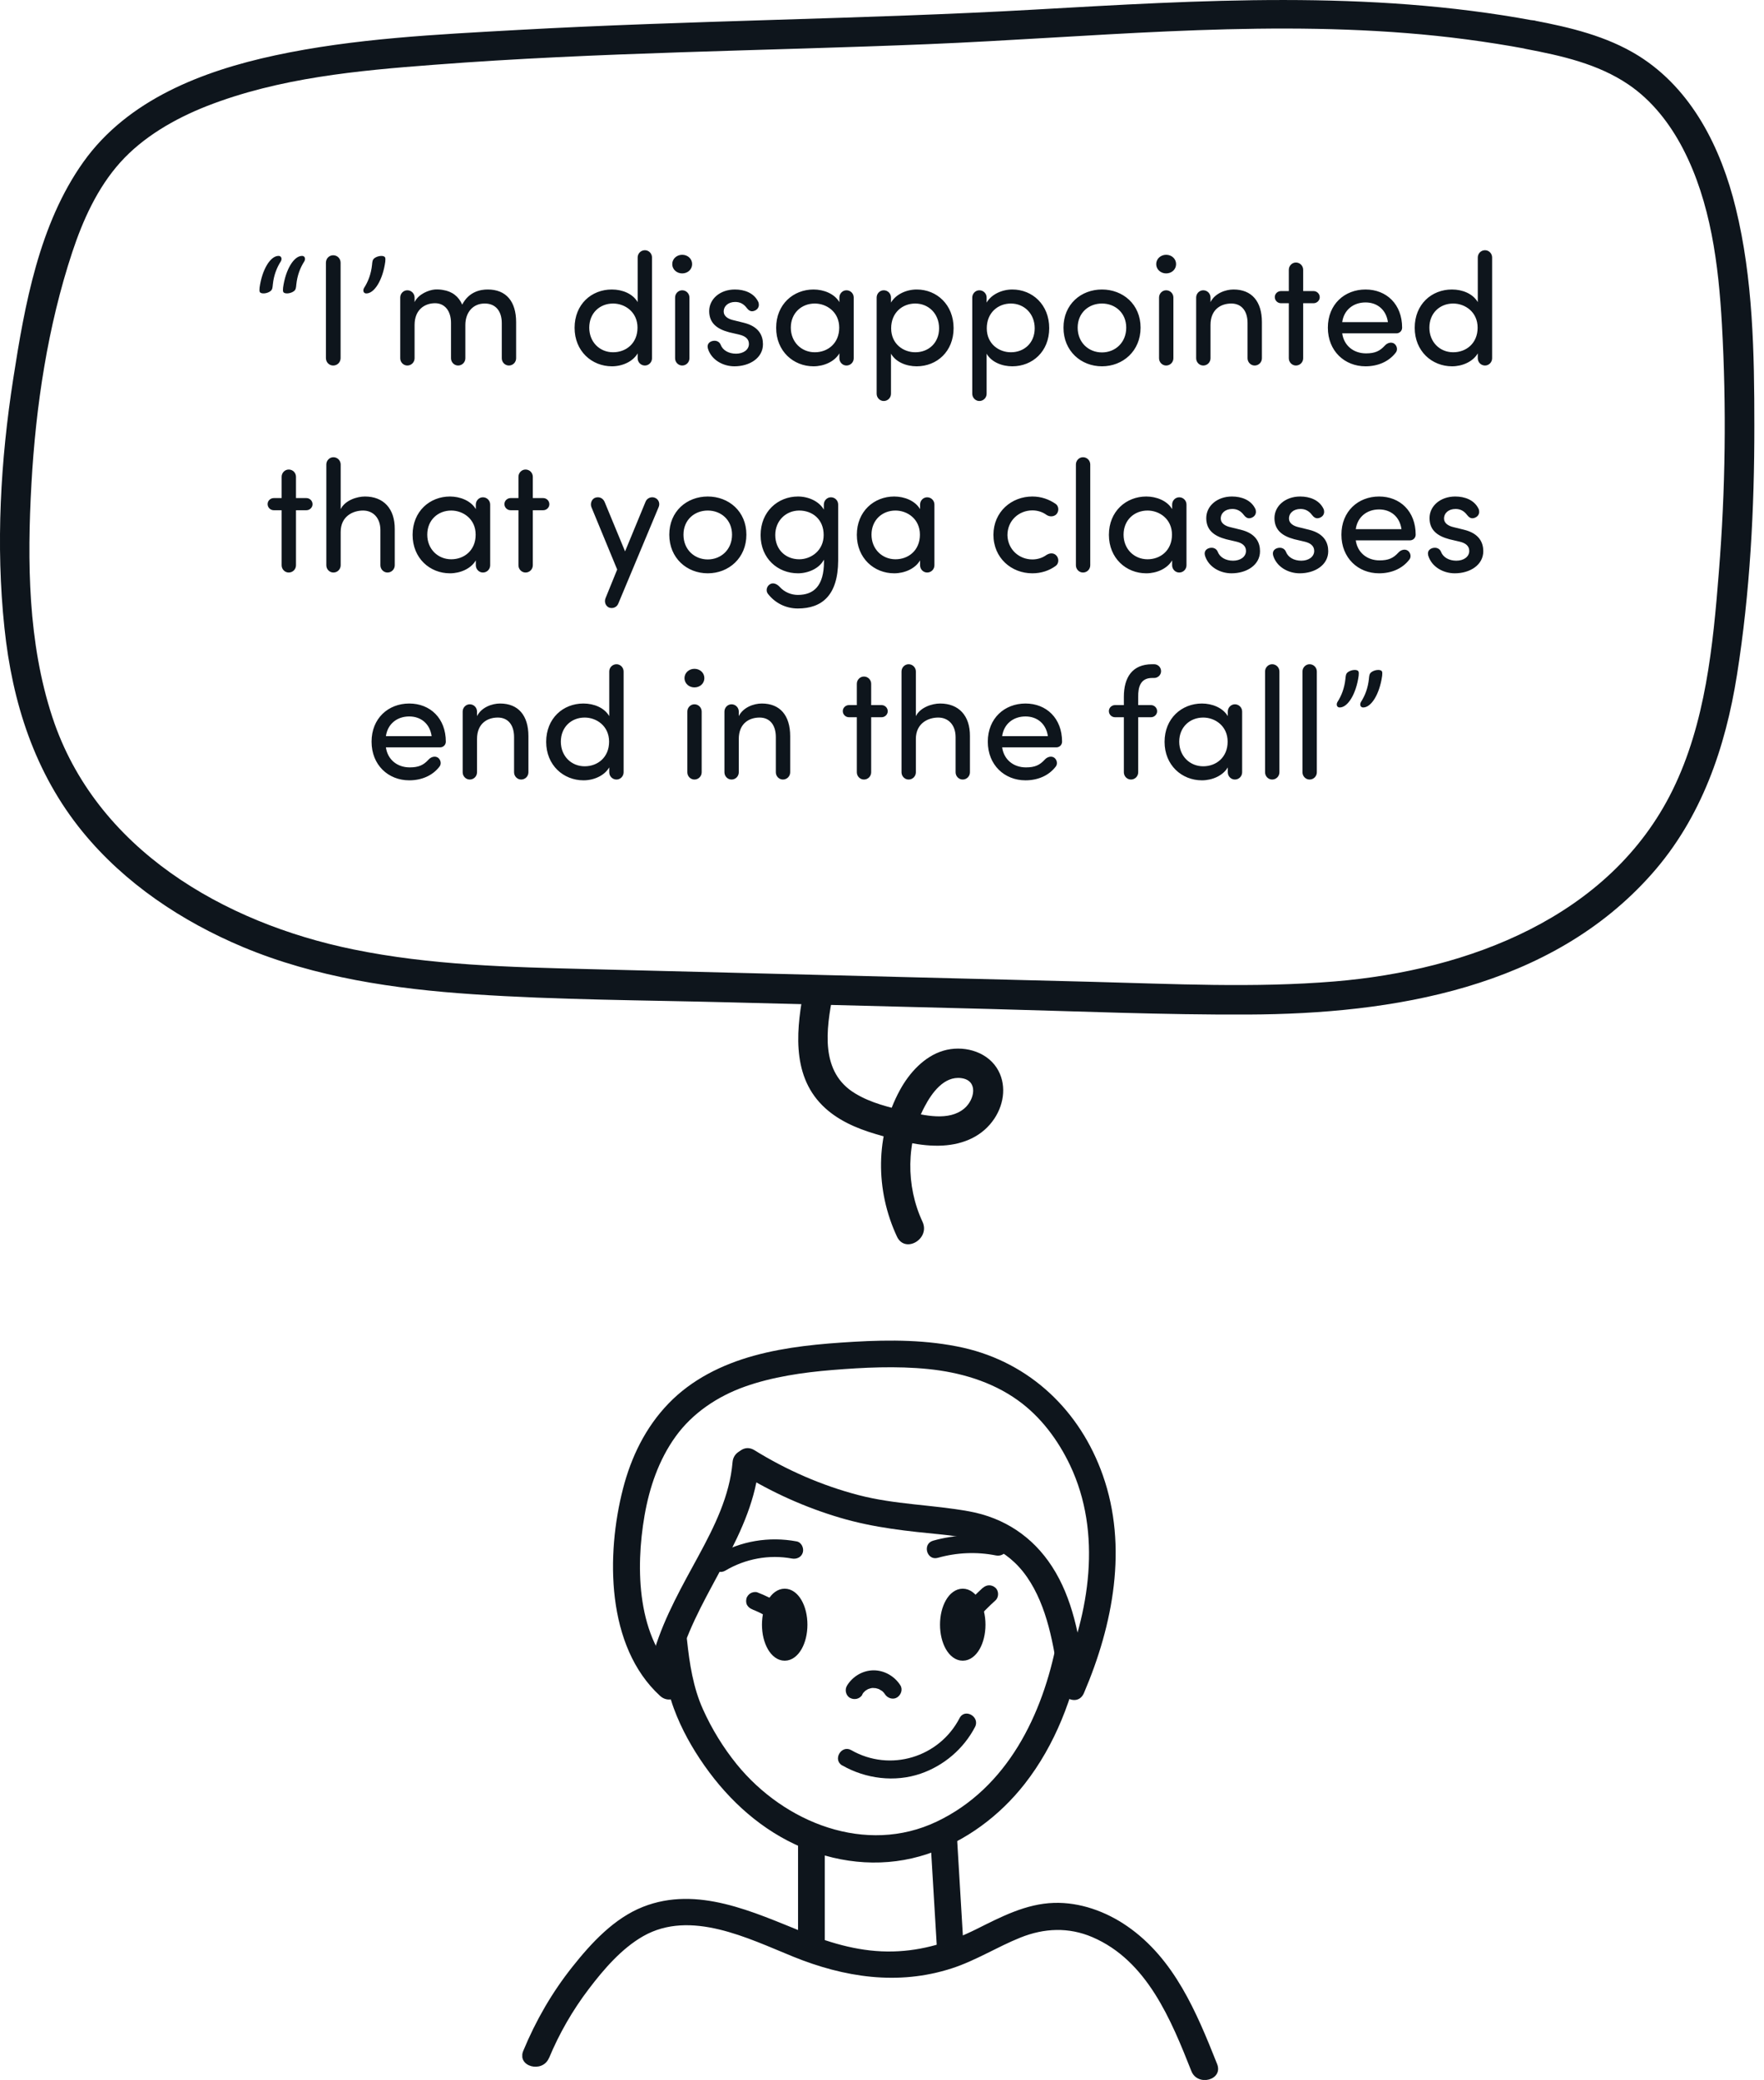
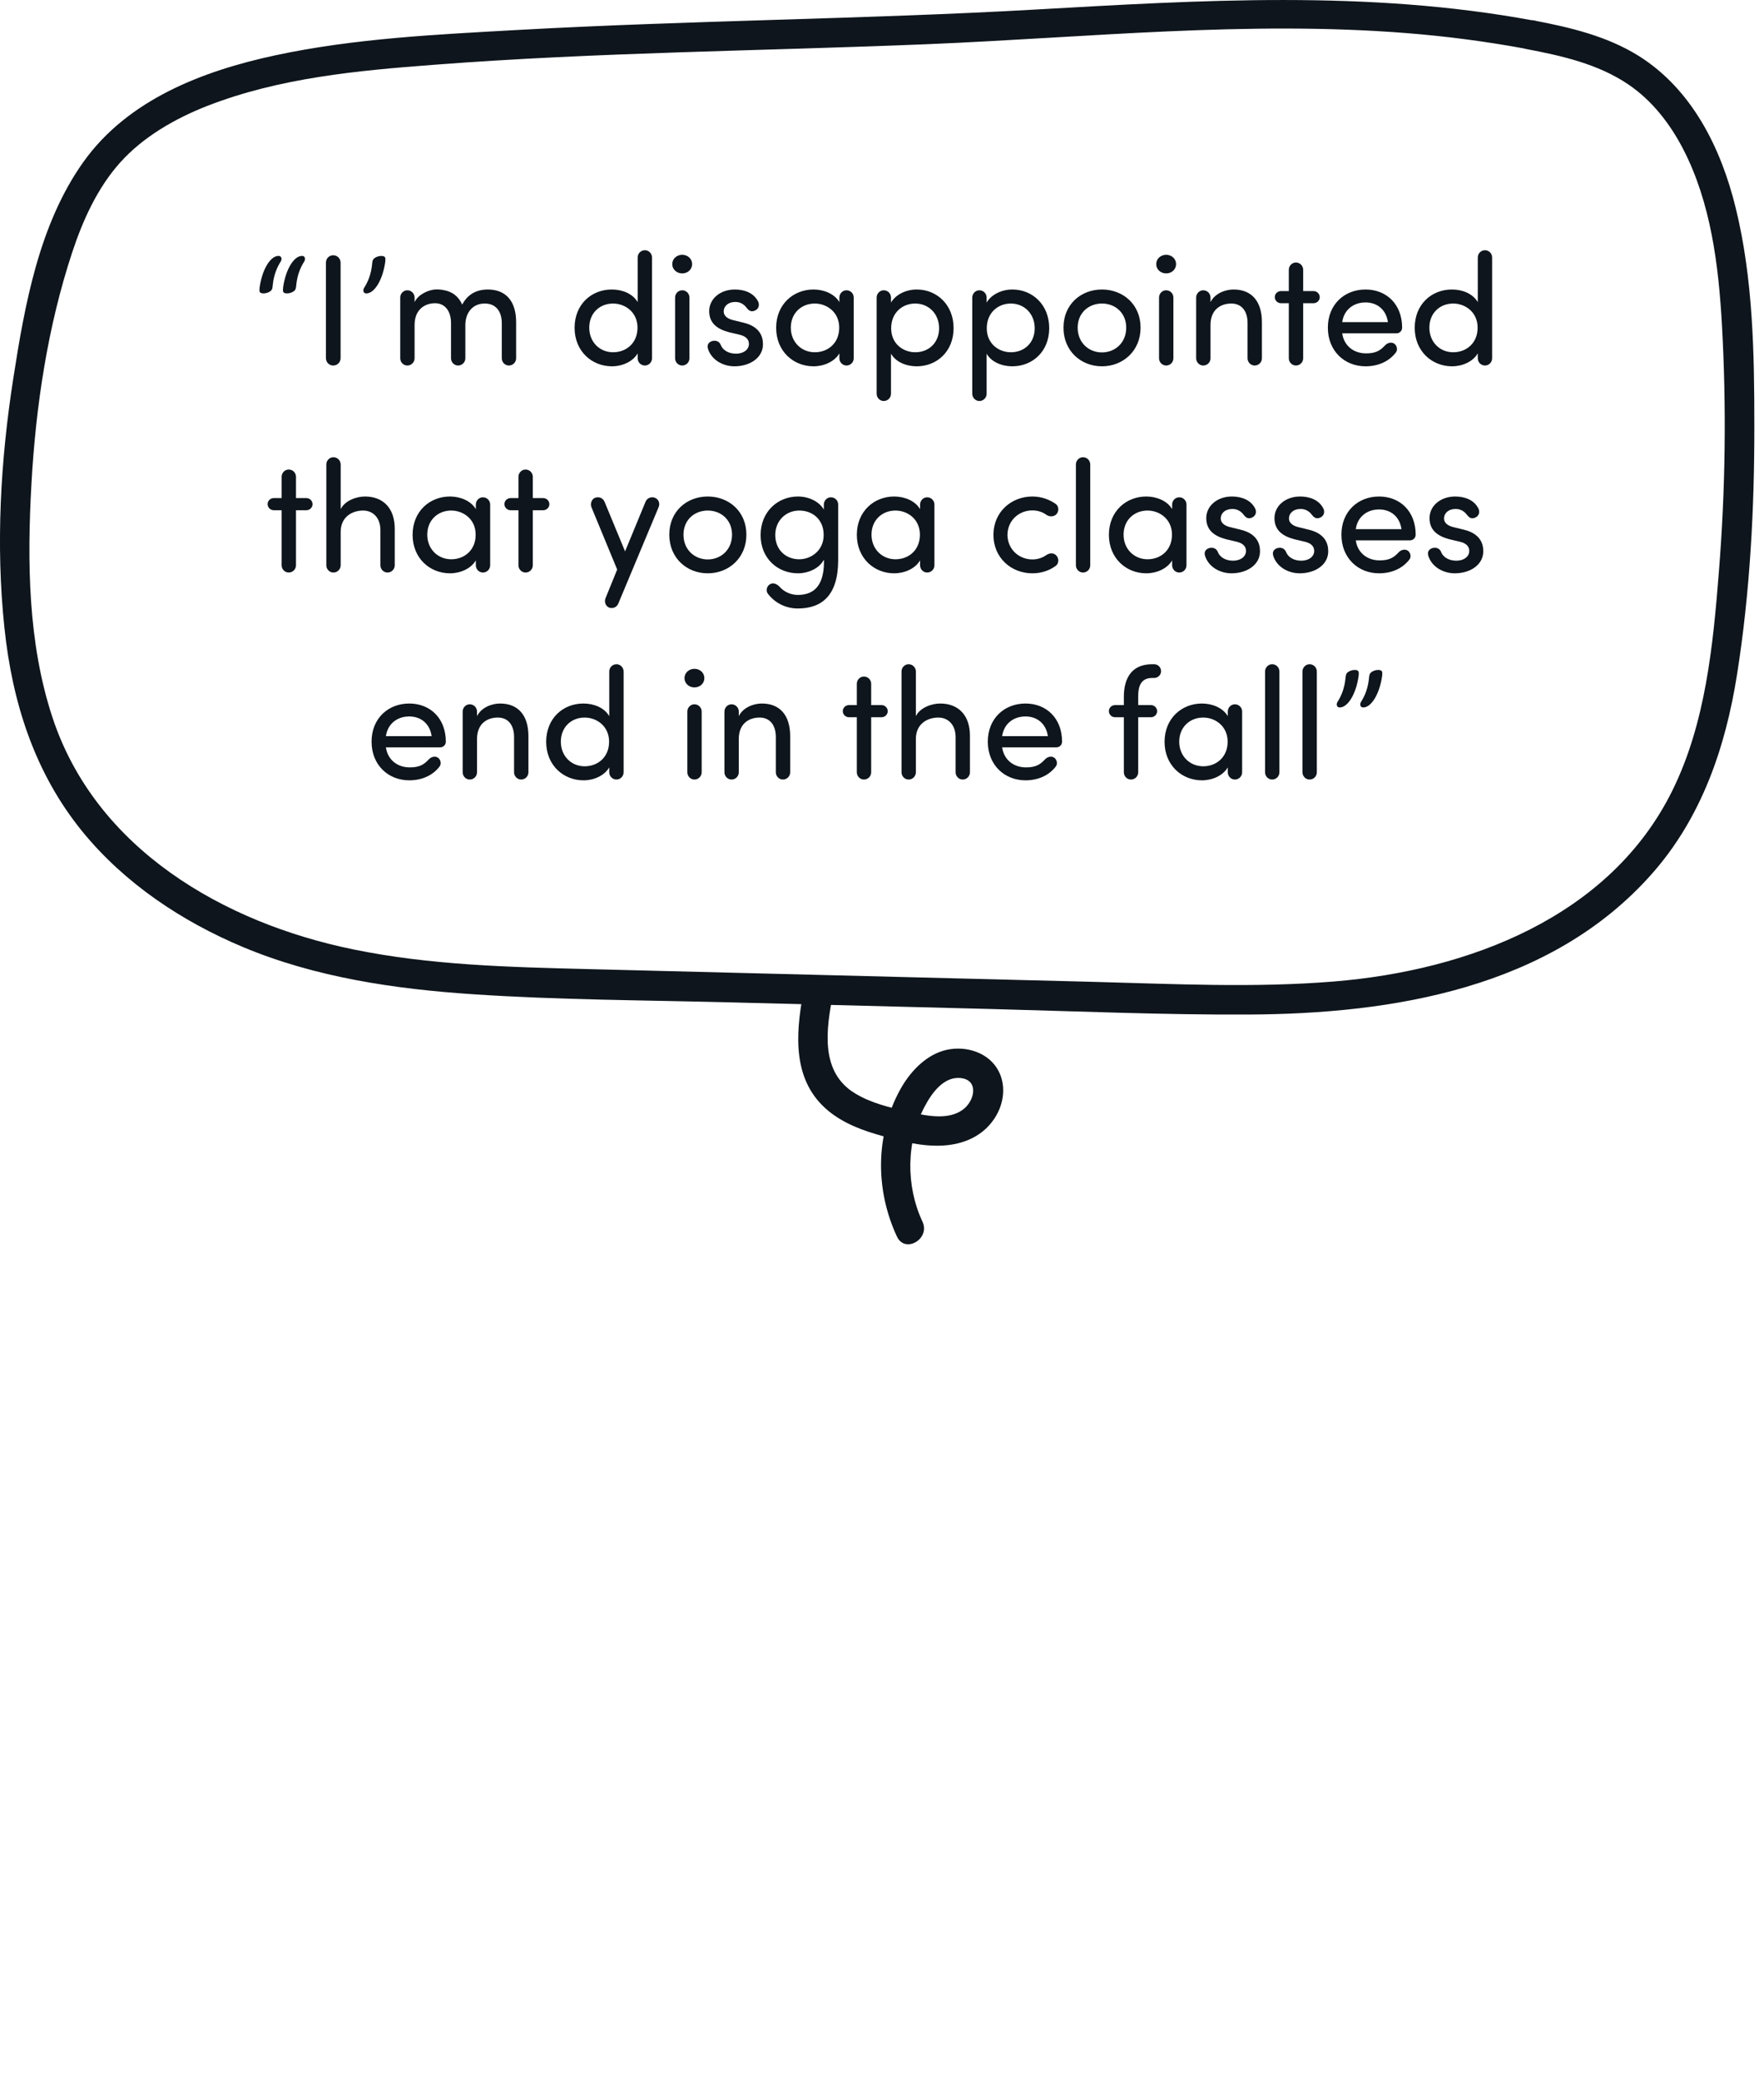
<svg xmlns="http://www.w3.org/2000/svg" width="179" height="211" viewBox="0 0 179 211" fill="none">
  <g clip-path="url(#clip0_1701_1919)">
    <path d="M155.64 2.09C138.82 -1.04 121.83 0.02 104.87 0.98C87.91 1.94 69.97 2.07 52.53 3.04C44.32 3.5 35.95 3.89 27.9 5.62C20.56 7.2 12.98 10.1 8.47 16.42C3.96 22.74 2.5 30.98 1.35 38.38C0.05 46.71 -0.44 55.3 0.45 63.69C1.24 71.26 3.52 78.43 8.38 84.38C12.66 89.62 18.47 93.48 24.67 96.08C32.04 99.16 40.06 100.33 47.98 100.86C56.61 101.44 65.28 101.46 73.92 101.68C82.56 101.9 91.71 102.13 100.61 102.36C109.51 102.59 117.97 102.96 126.64 102.92C141.34 102.86 157.36 100.25 167.62 88.65C172.65 82.97 175.09 75.85 176.26 68.45C177.58 60.12 178.03 51.6 178.02 43.17C178.02 35.83 177.89 28.26 176.13 21.1C174.65 15.04 171.7 9.05 166.25 5.65C163.03 3.65 159.29 2.77 155.61 2.07C153.72 1.71 152.91 4.6 154.81 4.96C158.44 5.65 162.14 6.47 165.24 8.57C167.63 10.19 169.44 12.52 170.77 15.07C173.6 20.51 174.39 26.88 174.73 32.92C175.2 41.28 175.09 49.68 174.42 58.03C173.83 65.5 173.07 73.37 169.71 80.18C163.36 93.06 148.96 98.44 135.45 99.56C127.26 100.24 119.01 99.81 110.81 99.6C102.61 99.39 93.68 99.17 85.12 98.95C76.56 98.73 68.16 98.52 59.68 98.31C51.71 98.11 43.67 97.92 35.84 96.31C22.7 93.62 9.71 86.13 5.31 72.74C2.83 65.2 2.75 56.94 3.19 49.09C3.63 41.19 4.84 33.12 7.33 25.59C8.41 22.33 9.88 19.07 12.19 16.49C14.5 13.91 17.71 12.05 20.99 10.76C28.34 7.89 36.26 7.16 44.06 6.57C60.73 5.29 77.47 5.17 94.17 4.48C110.34 3.81 126.56 2.07 142.74 3.36C146.8 3.68 150.83 4.21 154.83 4.95C156.72 5.3 157.53 2.41 155.63 2.06L155.64 2.09Z" fill="#0E151C" />
    <path d="M28.726 29.176C28.982 27.32 29.83 25.96 30.646 25.96C30.838 25.96 30.95 26.088 30.95 26.264C30.95 26.344 30.934 26.424 30.886 26.504C30.47 27.144 30.166 27.928 30.07 28.856C30.038 29.16 30.038 29.384 29.814 29.544C29.494 29.784 28.918 29.848 28.758 29.64C28.694 29.528 28.71 29.384 28.726 29.176ZM26.342 29.176C26.598 27.32 27.446 25.96 28.262 25.96C28.454 25.96 28.566 26.088 28.566 26.264C28.566 26.344 28.55 26.424 28.502 26.504C28.086 27.144 27.782 27.928 27.686 28.856C27.654 29.16 27.654 29.384 27.43 29.544C27.11 29.784 26.534 29.848 26.374 29.64C26.31 29.528 26.326 29.384 26.342 29.176ZM34.561 26.648V36.328C34.561 36.744 34.241 37.08 33.809 37.08C33.393 37.08 33.073 36.744 33.073 36.328V26.648C33.073 26.232 33.393 25.896 33.809 25.896C34.241 25.896 34.561 26.232 34.561 26.648ZM39.095 26.552C38.839 28.408 37.991 29.768 37.175 29.768C36.983 29.768 36.871 29.64 36.871 29.464C36.871 29.384 36.887 29.304 36.935 29.224C37.351 28.584 37.655 27.8 37.751 26.872C37.783 26.568 37.783 26.344 38.007 26.184C38.327 25.944 38.903 25.88 39.063 26.088C39.127 26.2 39.111 26.344 39.095 26.552ZM40.613 36.344V30.184C40.613 29.784 40.933 29.448 41.333 29.448C41.749 29.448 42.069 29.784 42.069 30.184V30.648C42.469 29.816 43.525 29.416 44.133 29.368C44.421 29.352 44.693 29.368 44.949 29.416C45.893 29.56 46.549 30.088 46.901 30.904C47.589 29.576 48.757 29.368 49.493 29.368C51.365 29.368 52.373 30.584 52.373 32.68V36.344C52.373 36.744 52.053 37.08 51.637 37.08C51.237 37.08 50.917 36.744 50.917 36.344V32.776C50.917 31.544 50.277 30.792 49.205 30.792C47.973 30.776 47.221 31.72 47.221 32.968V36.344C47.221 36.744 46.901 37.08 46.485 37.08C46.085 37.08 45.765 36.744 45.765 36.344V32.76C45.765 31.528 45.125 30.76 44.149 30.76C43.109 30.76 42.069 31.4 42.069 32.968V36.344C42.069 36.744 41.749 37.08 41.333 37.08C40.933 37.08 40.613 36.744 40.613 36.344ZM64.706 30.648V26.12C64.706 25.72 65.026 25.384 65.442 25.384C65.842 25.384 66.162 25.72 66.162 26.12V36.344C66.162 36.744 65.842 37.08 65.442 37.08C65.026 37.08 64.706 36.744 64.706 36.344V35.848C64.21 36.696 63.138 37.16 62.098 37.16C60.05 37.16 58.306 35.624 58.306 33.256C58.306 30.872 60.018 29.368 62.082 29.368C63.17 29.368 64.21 29.8 64.706 30.648ZM64.69 33.24C64.69 31.64 63.41 30.792 62.21 30.792C60.866 30.792 59.794 31.752 59.794 33.24C59.794 34.712 60.866 35.736 62.21 35.736C63.538 35.736 64.69 34.824 64.69 33.24ZM68.216 26.792C68.216 27.336 68.68 27.736 69.224 27.736C69.784 27.736 70.232 27.336 70.232 26.792C70.232 26.248 69.784 25.848 69.224 25.848C68.68 25.848 68.216 26.248 68.216 26.792ZM69.96 36.344C69.96 36.744 69.64 37.08 69.224 37.08C68.824 37.08 68.504 36.744 68.504 36.344V30.184C68.504 29.784 68.824 29.448 69.224 29.448C69.64 29.448 69.96 29.784 69.96 30.184V36.344ZM73.133 34.984C73.341 35.528 73.933 35.88 74.685 35.88C75.437 35.88 75.997 35.48 75.997 34.888C75.997 34.344 75.565 34.072 75.005 33.944L73.981 33.704C72.717 33.368 71.965 32.744 71.965 31.56C71.965 30.328 73.069 29.368 74.573 29.368C75.549 29.368 76.493 29.72 76.925 30.584C76.989 30.696 77.005 30.824 77.005 30.92C77.005 31.4 76.541 31.576 76.317 31.576C76.109 31.576 75.949 31.464 75.789 31.256C75.453 30.808 75.069 30.632 74.605 30.632C73.901 30.632 73.437 31.048 73.437 31.608C73.437 32.088 73.901 32.36 74.381 32.472L75.485 32.744C77.037 33.128 77.421 34.072 77.421 34.92C77.421 36.312 76.077 37.16 74.525 37.16C73.373 37.16 72.189 36.52 71.837 35.368C71.821 35.288 71.805 35.208 71.805 35.144C71.805 34.76 72.173 34.568 72.509 34.568C72.765 34.568 73.021 34.696 73.133 34.984ZM85.175 36.344V35.848C84.679 36.696 83.591 37.16 82.551 37.16C80.503 37.16 78.759 35.624 78.759 33.256C78.759 30.872 80.503 29.368 82.551 29.368C83.591 29.368 84.679 29.8 85.175 30.648V30.184C85.175 29.784 85.495 29.448 85.895 29.448C86.311 29.448 86.631 29.784 86.631 30.184V36.344C86.631 36.744 86.311 37.08 85.895 37.08C85.495 37.08 85.175 36.744 85.175 36.344ZM85.159 33.24C85.159 31.64 83.879 30.792 82.679 30.792C81.335 30.792 80.247 31.752 80.247 33.24C80.247 34.712 81.335 35.736 82.679 35.736C84.007 35.736 85.159 34.824 85.159 33.24ZM90.429 33.304C90.429 34.904 91.677 35.736 92.877 35.736C94.221 35.736 95.293 34.792 95.293 33.304C95.293 31.816 94.221 30.792 92.877 30.792C91.565 30.792 90.429 31.72 90.429 33.304ZM90.413 35.88V39.944C90.413 40.344 90.093 40.68 89.677 40.68C89.277 40.68 88.957 40.344 88.957 39.944V30.184C88.957 29.784 89.277 29.448 89.677 29.448C90.093 29.448 90.413 29.784 90.413 30.184V30.696C90.909 29.848 91.981 29.368 93.021 29.368C95.069 29.368 96.765 30.92 96.765 33.288C96.765 35.656 95.069 37.16 93.021 37.16C91.981 37.16 90.909 36.744 90.413 35.88ZM100.132 33.304C100.132 34.904 101.38 35.736 102.58 35.736C103.924 35.736 104.996 34.792 104.996 33.304C104.996 31.816 103.924 30.792 102.58 30.792C101.268 30.792 100.132 31.72 100.132 33.304ZM100.116 35.88V39.944C100.116 40.344 99.796 40.68 99.38 40.68C98.98 40.68 98.66 40.344 98.66 39.944V30.184C98.66 29.784 98.98 29.448 99.38 29.448C99.796 29.448 100.116 29.784 100.116 30.184V30.696C100.612 29.848 101.684 29.368 102.724 29.368C104.772 29.368 106.468 30.92 106.468 33.288C106.468 35.656 104.772 37.16 102.724 37.16C101.684 37.16 100.612 36.744 100.116 35.88ZM111.819 37.16C109.691 37.16 107.915 35.608 107.915 33.24C107.915 30.872 109.691 29.368 111.819 29.368C113.947 29.368 115.739 30.872 115.739 33.24C115.739 35.608 113.947 37.16 111.819 37.16ZM111.819 35.752C113.163 35.752 114.283 34.76 114.283 33.24C114.283 31.736 113.163 30.792 111.819 30.792C110.475 30.792 109.355 31.736 109.355 33.24C109.355 34.76 110.475 35.752 111.819 35.752ZM117.325 26.792C117.325 27.336 117.789 27.736 118.333 27.736C118.893 27.736 119.341 27.336 119.341 26.792C119.341 26.248 118.893 25.848 118.333 25.848C117.789 25.848 117.325 26.248 117.325 26.792ZM119.069 36.344C119.069 36.744 118.749 37.08 118.333 37.08C117.933 37.08 117.613 36.744 117.613 36.344V30.184C117.613 29.784 117.933 29.448 118.333 29.448C118.749 29.448 119.069 29.784 119.069 30.184V36.344ZM122.835 30.184V30.648C123.283 29.752 124.355 29.368 125.171 29.368C127.027 29.368 128.051 30.584 128.051 32.68V36.344C128.051 36.744 127.731 37.08 127.315 37.08C126.915 37.08 126.595 36.744 126.595 36.344V32.776C126.595 31.528 125.971 30.792 124.947 30.792C123.891 30.792 122.835 31.384 122.835 32.968V36.344C122.835 36.744 122.515 37.08 122.099 37.08C121.699 37.08 121.379 36.744 121.379 36.344V30.184C121.379 29.784 121.699 29.448 122.099 29.448C122.515 29.448 122.835 29.784 122.835 30.184ZM130.782 30.76H129.982C129.646 30.76 129.358 30.488 129.358 30.136C129.358 29.8 129.646 29.528 129.982 29.528H130.782V27.368C130.782 26.968 131.102 26.632 131.502 26.632C131.918 26.632 132.238 26.968 132.238 27.368V29.528H133.294C133.63 29.528 133.918 29.8 133.918 30.152C133.918 30.488 133.63 30.76 133.294 30.76H132.238V36.344C132.238 36.744 131.918 37.08 131.502 37.08C131.102 37.08 130.782 36.744 130.782 36.344V30.76ZM136.199 32.68H140.839C140.663 31.432 139.767 30.68 138.567 30.68C137.335 30.68 136.375 31.432 136.199 32.68ZM142.279 33.24C142.279 33.576 142.007 33.816 141.703 33.816H136.199C136.375 35.064 137.351 35.848 138.615 35.848C139.511 35.848 140.007 35.624 140.519 35.064C140.791 34.76 141.207 34.664 141.495 34.872C141.783 35.096 141.847 35.528 141.623 35.784C140.903 36.712 139.783 37.16 138.567 37.16C136.439 37.16 134.743 35.608 134.743 33.24C134.743 30.872 136.439 29.368 138.567 29.368C140.695 29.368 142.279 30.872 142.279 33.24ZM149.956 30.648V26.12C149.956 25.72 150.276 25.384 150.692 25.384C151.092 25.384 151.412 25.72 151.412 26.12V36.344C151.412 36.744 151.092 37.08 150.692 37.08C150.276 37.08 149.956 36.744 149.956 36.344V35.848C149.46 36.696 148.388 37.16 147.348 37.16C145.3 37.16 143.556 35.624 143.556 33.256C143.556 30.872 145.268 29.368 147.332 29.368C148.42 29.368 149.46 29.8 149.956 30.648ZM149.94 33.24C149.94 31.64 148.66 30.792 147.46 30.792C146.116 30.792 145.044 31.752 145.044 33.24C145.044 34.712 146.116 35.736 147.46 35.736C148.788 35.736 149.94 34.824 149.94 33.24ZM28.579 51.76H27.779C27.443 51.76 27.155 51.488 27.155 51.136C27.155 50.8 27.443 50.528 27.779 50.528H28.579V48.368C28.579 47.968 28.899 47.632 29.299 47.632C29.715 47.632 30.035 47.968 30.035 48.368V50.528H31.091C31.427 50.528 31.715 50.8 31.715 51.152C31.715 51.488 31.427 51.76 31.091 51.76H30.035V57.344C30.035 57.744 29.715 58.08 29.299 58.08C28.899 58.08 28.579 57.744 28.579 57.344V51.76ZM40.057 53.68V57.344C40.057 57.744 39.737 58.08 39.321 58.08C38.921 58.08 38.601 57.744 38.601 57.344V53.776C38.601 52.544 37.865 51.792 36.841 51.792C35.817 51.792 34.569 52.368 34.569 53.968V57.344C34.569 57.744 34.249 58.08 33.833 58.08C33.433 58.08 33.113 57.744 33.113 57.344V47.12C33.113 46.72 33.433 46.384 33.833 46.384C34.249 46.384 34.569 46.72 34.569 47.12V51.648C35.017 50.752 36.217 50.368 37.033 50.368C38.905 50.368 40.073 51.584 40.057 53.68ZM48.284 57.344V56.848C47.788 57.696 46.7 58.16 45.66 58.16C43.612 58.16 41.868 56.624 41.868 54.256C41.868 51.872 43.612 50.368 45.66 50.368C46.7 50.368 47.788 50.8 48.284 51.648V51.184C48.284 50.784 48.604 50.448 49.004 50.448C49.42 50.448 49.74 50.784 49.74 51.184V57.344C49.74 57.744 49.42 58.08 49.004 58.08C48.604 58.08 48.284 57.744 48.284 57.344ZM48.268 54.24C48.268 52.64 46.988 51.792 45.788 51.792C44.444 51.792 43.356 52.752 43.356 54.24C43.356 55.712 44.444 56.736 45.788 56.736C47.116 56.736 48.268 55.824 48.268 54.24ZM52.61 51.76H51.81C51.474 51.76 51.186 51.488 51.186 51.136C51.186 50.8 51.474 50.528 51.81 50.528H52.61V48.368C52.61 47.968 52.93 47.632 53.33 47.632C53.746 47.632 54.066 47.968 54.066 48.368V50.528H55.122C55.458 50.528 55.746 50.8 55.746 51.152C55.746 51.488 55.458 51.76 55.122 51.76H54.066V57.344C54.066 57.744 53.746 58.08 53.33 58.08C52.93 58.08 52.61 57.744 52.61 57.344V51.76ZM61.364 50.944L63.428 55.936L65.508 50.896C65.652 50.528 66.084 50.352 66.452 50.496C66.836 50.64 66.996 51.072 66.836 51.44L62.74 61.232C62.596 61.6 62.18 61.776 61.796 61.632C61.444 61.472 61.3 61.056 61.444 60.688L62.628 57.776L60.004 51.424C59.876 51.056 60.052 50.592 60.436 50.48C60.836 50.368 61.204 50.544 61.364 50.944ZM71.819 58.16C69.691 58.16 67.915 56.608 67.915 54.24C67.915 51.872 69.691 50.368 71.819 50.368C73.947 50.368 75.739 51.872 75.739 54.24C75.739 56.608 73.947 58.16 71.819 58.16ZM71.819 56.752C73.163 56.752 74.283 55.76 74.283 54.24C74.283 52.736 73.163 51.792 71.819 51.792C70.475 51.792 69.355 52.736 69.355 54.24C69.355 55.76 70.475 56.752 71.819 56.752ZM79.133 59.552C79.613 60.08 80.301 60.352 80.957 60.352C82.573 60.352 83.613 59.44 83.613 56.96C83.613 56.896 83.613 56.848 83.597 56.784C83.149 57.664 82.013 58.16 80.973 58.16C78.925 58.16 77.181 56.656 77.181 54.288C77.181 51.904 78.925 50.368 80.973 50.368C82.013 50.368 83.101 50.832 83.597 51.696V51.184C83.597 50.784 83.917 50.448 84.317 50.448C84.733 50.448 85.053 50.784 85.053 51.184V56.864C85.037 60.384 83.421 61.728 80.957 61.728C79.773 61.728 78.653 61.2 77.901 60.208C77.693 59.904 77.805 59.456 78.141 59.264C78.445 59.072 78.845 59.232 79.133 59.552ZM83.581 54.272C83.581 52.672 82.429 51.792 81.101 51.792C79.757 51.792 78.669 52.816 78.669 54.272C78.669 55.792 79.757 56.736 81.101 56.736C82.301 56.736 83.581 55.856 83.581 54.272ZM93.363 57.344V56.848C92.867 57.696 91.779 58.16 90.739 58.16C88.691 58.16 86.947 56.624 86.947 54.256C86.947 51.872 88.691 50.368 90.739 50.368C91.779 50.368 92.867 50.8 93.363 51.648V51.184C93.363 50.784 93.683 50.448 94.083 50.448C94.499 50.448 94.819 50.784 94.819 51.184V57.344C94.819 57.744 94.499 58.08 94.083 58.08C93.683 58.08 93.363 57.744 93.363 57.344ZM93.347 54.24C93.347 52.64 92.067 51.792 90.867 51.792C89.523 51.792 88.435 52.752 88.435 54.24C88.435 55.712 89.523 56.736 90.867 56.736C92.195 56.736 93.347 55.824 93.347 54.24ZM102.23 54.288C102.262 55.76 103.43 56.752 104.758 56.752C105.286 56.752 105.782 56.592 106.182 56.304C106.534 56.08 106.934 56.064 107.206 56.368C107.478 56.672 107.446 57.184 107.126 57.408C106.47 57.888 105.654 58.16 104.758 58.16C102.63 58.16 100.806 56.608 100.806 54.24C100.822 51.904 102.646 50.368 104.758 50.368C105.654 50.368 106.454 50.656 107.126 51.12C107.446 51.344 107.478 51.856 107.206 52.16C106.966 52.416 106.518 52.464 106.182 52.224C105.782 51.936 105.286 51.776 104.758 51.776C103.414 51.776 102.23 52.784 102.23 54.288ZM110.632 47.12V57.344C110.632 57.744 110.312 58.08 109.896 58.08C109.496 58.08 109.176 57.744 109.176 57.344V47.12C109.176 46.72 109.496 46.384 109.896 46.384C110.312 46.384 110.632 46.72 110.632 47.12ZM118.941 57.344V56.848C118.445 57.696 117.357 58.16 116.317 58.16C114.269 58.16 112.525 56.624 112.525 54.256C112.525 51.872 114.269 50.368 116.317 50.368C117.357 50.368 118.445 50.8 118.941 51.648V51.184C118.941 50.784 119.261 50.448 119.661 50.448C120.077 50.448 120.397 50.784 120.397 51.184V57.344C120.397 57.744 120.077 58.08 119.661 58.08C119.261 58.08 118.941 57.744 118.941 57.344ZM118.925 54.24C118.925 52.64 117.645 51.792 116.445 51.792C115.101 51.792 114.013 52.752 114.013 54.24C114.013 55.712 115.101 56.736 116.445 56.736C117.773 56.736 118.925 55.824 118.925 54.24ZM123.571 55.984C123.779 56.528 124.371 56.88 125.123 56.88C125.875 56.88 126.435 56.48 126.435 55.888C126.435 55.344 126.003 55.072 125.443 54.944L124.419 54.704C123.155 54.368 122.403 53.744 122.403 52.56C122.403 51.328 123.507 50.368 125.011 50.368C125.987 50.368 126.931 50.72 127.363 51.584C127.427 51.696 127.443 51.824 127.443 51.92C127.443 52.4 126.979 52.576 126.755 52.576C126.547 52.576 126.387 52.464 126.227 52.256C125.891 51.808 125.507 51.632 125.043 51.632C124.339 51.632 123.875 52.048 123.875 52.608C123.875 53.088 124.339 53.36 124.819 53.472L125.923 53.744C127.475 54.128 127.859 55.072 127.859 55.92C127.859 57.312 126.515 58.16 124.963 58.16C123.811 58.16 122.627 57.52 122.275 56.368C122.259 56.288 122.243 56.208 122.243 56.144C122.243 55.76 122.611 55.568 122.947 55.568C123.203 55.568 123.459 55.696 123.571 55.984ZM130.493 55.984C130.701 56.528 131.293 56.88 132.045 56.88C132.797 56.88 133.357 56.48 133.357 55.888C133.357 55.344 132.925 55.072 132.365 54.944L131.341 54.704C130.077 54.368 129.325 53.744 129.325 52.56C129.325 51.328 130.429 50.368 131.933 50.368C132.909 50.368 133.853 50.72 134.285 51.584C134.349 51.696 134.365 51.824 134.365 51.92C134.365 52.4 133.901 52.576 133.677 52.576C133.469 52.576 133.309 52.464 133.149 52.256C132.813 51.808 132.429 51.632 131.965 51.632C131.261 51.632 130.797 52.048 130.797 52.608C130.797 53.088 131.261 53.36 131.741 53.472L132.845 53.744C134.397 54.128 134.781 55.072 134.781 55.92C134.781 57.312 133.437 58.16 131.885 58.16C130.733 58.16 129.549 57.52 129.197 56.368C129.181 56.288 129.165 56.208 129.165 56.144C129.165 55.76 129.533 55.568 129.869 55.568C130.125 55.568 130.381 55.696 130.493 55.984ZM137.574 53.68H142.214C142.038 52.432 141.142 51.68 139.942 51.68C138.71 51.68 137.75 52.432 137.574 53.68ZM143.654 54.24C143.654 54.576 143.382 54.816 143.078 54.816H137.574C137.75 56.064 138.726 56.848 139.99 56.848C140.886 56.848 141.382 56.624 141.894 56.064C142.166 55.76 142.582 55.664 142.87 55.872C143.158 56.096 143.222 56.528 142.998 56.784C142.278 57.712 141.158 58.16 139.942 58.16C137.814 58.16 136.118 56.608 136.118 54.24C136.118 51.872 137.814 50.368 139.942 50.368C142.07 50.368 143.654 51.872 143.654 54.24ZM146.227 55.984C146.435 56.528 147.027 56.88 147.779 56.88C148.531 56.88 149.091 56.48 149.091 55.888C149.091 55.344 148.659 55.072 148.099 54.944L147.075 54.704C145.811 54.368 145.059 53.744 145.059 52.56C145.059 51.328 146.163 50.368 147.667 50.368C148.643 50.368 149.587 50.72 150.019 51.584C150.083 51.696 150.099 51.824 150.099 51.92C150.099 52.4 149.635 52.576 149.411 52.576C149.203 52.576 149.043 52.464 148.883 52.256C148.547 51.808 148.163 51.632 147.699 51.632C146.995 51.632 146.531 52.048 146.531 52.608C146.531 53.088 146.995 53.36 147.475 53.472L148.579 53.744C150.131 54.128 150.515 55.072 150.515 55.92C150.515 57.312 149.171 58.16 147.619 58.16C146.467 58.16 145.283 57.52 144.931 56.368C144.915 56.288 144.899 56.208 144.899 56.144C144.899 55.76 145.267 55.568 145.603 55.568C145.859 55.568 146.115 55.696 146.227 55.984ZM39.16 74.68H43.8C43.624 73.432 42.728 72.68 41.528 72.68C40.296 72.68 39.336 73.432 39.16 74.68ZM45.24 75.24C45.24 75.576 44.968 75.816 44.664 75.816H39.16C39.336 77.064 40.312 77.848 41.576 77.848C42.472 77.848 42.968 77.624 43.48 77.064C43.752 76.76 44.168 76.664 44.456 76.872C44.744 77.096 44.808 77.528 44.584 77.784C43.864 78.712 42.744 79.16 41.528 79.16C39.4 79.16 37.704 77.608 37.704 75.24C37.704 72.872 39.4 71.368 41.528 71.368C43.656 71.368 45.24 72.872 45.24 75.24ZM48.405 72.184V72.648C48.853 71.752 49.925 71.368 50.741 71.368C52.597 71.368 53.621 72.584 53.621 74.68V78.344C53.621 78.744 53.301 79.08 52.885 79.08C52.485 79.08 52.165 78.744 52.165 78.344V74.776C52.165 73.528 51.541 72.792 50.517 72.792C49.461 72.792 48.405 73.384 48.405 74.968V78.344C48.405 78.744 48.085 79.08 47.669 79.08C47.269 79.08 46.949 78.744 46.949 78.344V72.184C46.949 71.784 47.269 71.448 47.669 71.448C48.085 71.448 48.405 71.784 48.405 72.184ZM61.823 72.648V68.12C61.823 67.72 62.143 67.384 62.559 67.384C62.959 67.384 63.279 67.72 63.279 68.12V78.344C63.279 78.744 62.959 79.08 62.559 79.08C62.143 79.08 61.823 78.744 61.823 78.344V77.848C61.327 78.696 60.255 79.16 59.215 79.16C57.167 79.16 55.423 77.624 55.423 75.256C55.423 72.872 57.135 71.368 59.199 71.368C60.287 71.368 61.327 71.8 61.823 72.648ZM61.807 75.24C61.807 73.64 60.527 72.792 59.327 72.792C57.983 72.792 56.911 73.752 56.911 75.24C56.911 76.712 57.983 77.736 59.327 77.736C60.655 77.736 61.807 76.824 61.807 75.24ZM69.458 68.792C69.458 69.336 69.922 69.736 70.466 69.736C71.026 69.736 71.474 69.336 71.474 68.792C71.474 68.248 71.026 67.848 70.466 67.848C69.922 67.848 69.458 68.248 69.458 68.792ZM71.202 78.344C71.202 78.744 70.882 79.08 70.466 79.08C70.066 79.08 69.746 78.744 69.746 78.344V72.184C69.746 71.784 70.066 71.448 70.466 71.448C70.882 71.448 71.202 71.784 71.202 72.184V78.344ZM74.967 72.184V72.648C75.415 71.752 76.487 71.368 77.303 71.368C79.159 71.368 80.183 72.584 80.183 74.68V78.344C80.183 78.744 79.863 79.08 79.447 79.08C79.047 79.08 78.727 78.744 78.727 78.344V74.776C78.727 73.528 78.103 72.792 77.079 72.792C76.023 72.792 74.967 73.384 74.967 74.968V78.344C74.967 78.744 74.647 79.08 74.231 79.08C73.831 79.08 73.511 78.744 73.511 78.344V72.184C73.511 71.784 73.831 71.448 74.231 71.448C74.647 71.448 74.967 71.784 74.967 72.184ZM86.946 72.76H86.146C85.81 72.76 85.522 72.488 85.522 72.136C85.522 71.8 85.81 71.528 86.146 71.528H86.946V69.368C86.946 68.968 87.266 68.632 87.666 68.632C88.082 68.632 88.402 68.968 88.402 69.368V71.528H89.458C89.794 71.528 90.082 71.8 90.082 72.152C90.082 72.488 89.794 72.76 89.458 72.76H88.402V78.344C88.402 78.744 88.082 79.08 87.666 79.08C87.266 79.08 86.946 78.744 86.946 78.344V72.76ZM98.424 74.68V78.344C98.424 78.744 98.105 79.08 97.689 79.08C97.288 79.08 96.969 78.744 96.969 78.344V74.776C96.969 73.544 96.233 72.792 95.209 72.792C94.184 72.792 92.936 73.368 92.936 74.968V78.344C92.936 78.744 92.617 79.08 92.201 79.08C91.8 79.08 91.481 78.744 91.481 78.344V68.12C91.481 67.72 91.8 67.384 92.201 67.384C92.617 67.384 92.936 67.72 92.936 68.12V72.648C93.385 71.752 94.585 71.368 95.4 71.368C97.272 71.368 98.441 72.584 98.424 74.68ZM101.692 74.68H106.332C106.156 73.432 105.26 72.68 104.06 72.68C102.828 72.68 101.868 73.432 101.692 74.68ZM107.772 75.24C107.772 75.576 107.5 75.816 107.196 75.816H101.692C101.868 77.064 102.844 77.848 104.108 77.848C105.004 77.848 105.5 77.624 106.012 77.064C106.284 76.76 106.7 76.664 106.988 76.872C107.276 77.096 107.34 77.528 107.116 77.784C106.396 78.712 105.276 79.16 104.06 79.16C101.932 79.16 100.236 77.608 100.236 75.24C100.236 72.872 101.932 71.368 104.06 71.368C106.188 71.368 107.772 72.872 107.772 75.24ZM115.498 72.76V78.344C115.498 78.744 115.178 79.08 114.762 79.08C114.362 79.08 114.042 78.744 114.042 78.344V72.76H113.146C112.81 72.76 112.522 72.488 112.522 72.136C112.522 71.8 112.81 71.528 113.146 71.528H114.042V70.696C114.042 68.728 114.89 67.384 116.906 67.384H117.114C117.498 67.384 117.818 67.688 117.818 68.088C117.818 68.472 117.498 68.776 117.114 68.776H116.906C115.706 68.776 115.482 69.736 115.498 70.696V71.528H116.794C117.13 71.528 117.418 71.8 117.418 72.152C117.418 72.488 117.13 72.76 116.794 72.76H115.498ZM124.589 78.344V77.848C124.093 78.696 123.005 79.16 121.965 79.16C119.917 79.16 118.173 77.624 118.173 75.256C118.173 72.872 119.917 71.368 121.965 71.368C123.005 71.368 124.093 71.8 124.589 72.648V72.184C124.589 71.784 124.909 71.448 125.309 71.448C125.725 71.448 126.045 71.784 126.045 72.184V78.344C126.045 78.744 125.725 79.08 125.309 79.08C124.909 79.08 124.589 78.744 124.589 78.344ZM124.573 75.24C124.573 73.64 123.293 72.792 122.093 72.792C120.749 72.792 119.661 73.752 119.661 75.24C119.661 76.712 120.749 77.736 122.093 77.736C123.421 77.736 124.573 76.824 124.573 75.24ZM129.827 68.12V78.344C129.827 78.744 129.507 79.08 129.091 79.08C128.691 79.08 128.371 78.744 128.371 78.344V68.12C128.371 67.72 128.691 67.384 129.091 67.384C129.507 67.384 129.827 67.72 129.827 68.12ZM133.624 68.12V78.344C133.624 78.744 133.304 79.08 132.888 79.08C132.488 79.08 132.168 78.744 132.168 78.344V68.12C132.168 67.72 132.488 67.384 132.888 67.384C133.304 67.384 133.624 67.72 133.624 68.12ZM137.869 68.552C137.613 70.408 136.765 71.768 135.949 71.768C135.757 71.768 135.645 71.64 135.645 71.464C135.645 71.384 135.661 71.304 135.709 71.224C136.125 70.584 136.429 69.8 136.525 68.872C136.557 68.568 136.557 68.344 136.781 68.184C137.101 67.944 137.677 67.88 137.837 68.088C137.901 68.2 137.885 68.344 137.869 68.552ZM140.253 68.552C139.997 70.408 139.149 71.768 138.333 71.768C138.141 71.768 138.029 71.64 138.029 71.464C138.029 71.384 138.045 71.304 138.093 71.224C138.509 70.584 138.813 69.8 138.909 68.872C138.941 68.568 138.941 68.344 139.165 68.184C139.485 67.944 140.061 67.88 140.221 68.088C140.285 68.2 140.269 68.344 140.253 68.552Z" fill="#0E151C" />
  </g>
  <g clip-path="url(#clip1_1701_1919)">
    <path d="M81.63 100.08C80.84 104.14 80.23 108.92 83.45 112.14C84.92 113.61 86.88 114.46 88.85 115.04C91 115.68 93.41 116.34 95.67 116.21C97.79 116.09 99.73 115.26 100.92 113.45C101.93 111.92 102.16 109.89 101.13 108.31C99.99 106.58 97.64 106.02 95.72 106.59C93.8 107.16 92.28 108.82 91.32 110.58C88.81 115.18 88.82 120.74 91.02 125.45C91.84 127.2 94.42 125.68 93.61 123.94C91.91 120.3 91.94 115.82 93.83 112.25C94.54 110.9 95.78 109.14 97.54 109.37C99.3 109.6 98.91 111.56 97.85 112.45C96.29 113.77 93.79 113.15 92 112.74C90.21 112.33 88.4 111.9 86.82 110.95C83.18 108.8 83.83 104.43 84.52 100.88C84.89 99 82 98.19 81.63 100.08Z" fill="#0E151C" />
  </g>
  <g clip-path="url(#clip2_1701_1919)">
    <path d="M80.982 187.273V197.614C80.982 199.352 83.692 199.352 83.692 197.614V187.273C83.692 185.534 80.982 185.534 80.982 187.273Z" fill="#0E151C" />
    <path d="M94.414 186.625C94.64 190.399 94.866 194.173 95.092 197.948C95.137 198.677 95.679 199.299 96.447 199.299C97.142 199.299 97.847 198.677 97.801 197.948C97.576 194.173 97.35 190.399 97.124 186.625C97.079 185.895 96.537 185.273 95.769 185.273C95.073 185.273 94.369 185.895 94.414 186.625Z" fill="#0E151C" />
    <path d="M55.718 208.766C56.748 206.288 58.111 203.919 59.737 201.785C61.246 199.794 63.07 197.668 65.265 196.416C70.079 193.677 75.924 196.641 80.476 198.488C85.67 200.595 91.116 201.442 96.563 199.686C99.02 198.893 101.178 197.506 103.563 196.551C105.948 195.596 108.441 195.479 110.852 196.515C116.398 198.893 118.828 204.892 120.896 210.108C121.529 211.702 124.148 211.009 123.507 209.387C121.429 204.163 119.18 198.713 114.375 195.398C112.225 193.912 109.588 192.957 106.95 193.038C104.096 193.128 101.585 194.452 99.092 195.695C96.418 197.028 93.636 197.893 90.628 197.965C87.449 198.046 84.486 197.199 81.569 196.028C76.466 193.984 70.775 191.254 65.238 193.443C62.303 194.605 59.999 197.109 58.075 199.533C56.007 202.136 54.372 204.973 53.099 208.045C52.43 209.648 55.05 210.351 55.709 208.766H55.718Z" fill="#0E151C" />
    <path d="M87.494 171.906C87.494 171.906 87.54 171.824 87.567 171.779C87.585 171.752 87.666 171.644 87.585 171.752C87.494 171.87 87.612 171.725 87.621 171.707C87.648 171.68 87.675 171.653 87.702 171.626C87.729 171.599 87.756 171.572 87.783 171.545C87.792 171.536 87.946 171.41 87.829 171.509C87.72 171.59 87.829 171.509 87.856 171.491C87.892 171.464 87.937 171.437 87.982 171.41C88.018 171.392 88.045 171.374 88.081 171.356C88.109 171.338 88.271 171.275 88.127 171.329C88 171.374 88.127 171.329 88.154 171.329C88.199 171.311 88.244 171.302 88.289 171.284C88.371 171.257 88.461 171.248 88.542 171.23C88.659 171.203 88.362 171.239 88.47 171.239C88.515 171.239 88.569 171.239 88.614 171.239C88.687 171.239 88.777 171.257 88.849 171.248C88.678 171.275 88.714 171.23 88.813 171.248C88.849 171.248 88.885 171.266 88.93 171.275C89.012 171.293 89.093 171.32 89.183 171.347C89.364 171.41 89.057 171.284 89.156 171.338C89.192 171.356 89.229 171.374 89.256 171.392C89.337 171.437 89.409 171.482 89.481 171.527C89.617 171.617 89.382 171.437 89.463 171.509C89.49 171.536 89.527 171.563 89.554 171.581C89.617 171.644 89.68 171.707 89.734 171.77C89.816 171.861 89.716 171.77 89.698 171.725C89.716 171.77 89.77 171.824 89.798 171.87C90.05 172.266 90.611 172.464 91.035 172.194C91.433 171.942 91.631 171.383 91.36 170.96C90.773 170.041 89.734 169.437 88.632 169.446C87.531 169.455 86.501 170.077 85.941 171.014C85.697 171.419 85.832 172.023 86.266 172.248C86.7 172.473 87.241 172.356 87.503 171.924L87.494 171.906Z" fill="#0E151C" />
    <path d="M95.163 158.033C97.078 157.493 99.102 157.403 101.053 157.79C101.531 157.889 102.028 157.655 102.164 157.16C102.29 156.718 102.01 156.151 101.531 156.052C99.255 155.592 96.916 155.664 94.685 156.295C93.565 156.61 94.043 158.349 95.163 158.033Z" fill="#0E151C" />
    <path d="M73.603 159.331C75.617 158.133 78.047 157.673 80.359 158.106C80.838 158.196 81.335 157.971 81.47 157.475C81.588 157.034 81.326 156.457 80.838 156.367C78.047 155.845 75.138 156.322 72.691 157.773C71.688 158.367 72.6 159.925 73.603 159.331Z" fill="#0E151C" />
    <path d="M79.627 167.97C80.624 167.97 81.433 166.558 81.433 164.817C81.433 163.076 80.624 161.664 79.627 161.664C78.629 161.664 77.82 163.076 77.82 164.817C77.82 166.558 78.629 167.97 79.627 167.97Z" fill="#0E151C" stroke="#0E151C" stroke-miterlimit="10" />
    <path d="M97.693 167.97C98.691 167.97 99.5 166.558 99.5 164.817C99.5 163.076 98.691 161.664 97.693 161.664C96.695 161.664 95.887 163.076 95.887 164.817C95.887 166.558 96.695 167.97 97.693 167.97Z" fill="#0E151C" stroke="#0E151C" stroke-miterlimit="10" />
    <path d="M85.472 179.094C87.847 180.454 90.801 180.824 93.411 179.932C95.778 179.121 97.783 177.41 98.939 175.194C99.472 174.167 97.918 173.257 97.377 174.284C95.308 178.283 90.322 179.797 86.384 177.545C85.372 176.968 84.46 178.527 85.472 179.103V179.094Z" fill="#0E151C" />
    <path d="M76.376 163.285C76.494 163.33 76.602 163.375 76.719 163.42L76.503 163.33C77.171 163.61 77.803 163.952 78.399 164.348C78.589 164.474 78.878 164.501 79.095 164.438C79.312 164.375 79.528 164.222 79.637 164.024C79.881 163.574 79.736 163.069 79.312 162.79C78.544 162.276 77.713 161.871 76.855 161.538C76.647 161.457 76.34 161.52 76.159 161.628C75.979 161.736 75.789 161.952 75.744 162.168C75.69 162.403 75.699 162.655 75.834 162.862C75.97 163.069 76.141 163.186 76.376 163.276V163.285Z" fill="#0E151C" />
    <path d="M99.734 161.069C99.038 161.709 98.37 162.375 97.746 163.078C97.584 163.258 97.484 163.465 97.484 163.717C97.484 163.943 97.584 164.204 97.746 164.357C97.909 164.51 98.144 164.627 98.388 164.618C98.632 164.609 98.866 164.537 99.029 164.357C99.652 163.654 100.321 162.979 101.016 162.348C101.368 162.033 101.368 161.393 101.016 161.078C100.646 160.736 100.113 160.736 99.743 161.078L99.734 161.069Z" fill="#0E151C" />
    <path d="M66.992 166.366C67.236 168.717 67.561 171.095 68.383 173.329C69.142 175.392 70.244 177.356 71.508 179.148C74.028 182.724 77.343 185.715 81.408 187.427C85.473 189.138 89.944 189.471 94.117 188.075C98.028 186.76 101.442 184.202 103.971 180.977C107.096 176.986 108.903 172.176 109.851 167.231C110.176 165.528 107.566 164.808 107.241 166.51C105.814 173.951 102.21 181.391 95.047 184.796C87.884 188.201 79.611 184.94 74.76 178.977C73.396 177.293 72.222 175.383 71.337 173.41C70.334 171.194 69.964 168.744 69.711 166.348C69.53 164.637 66.821 164.618 67.001 166.348L66.992 166.366Z" fill="#0E151C" />
    <path d="M74.335 148.332C74.046 151.746 72.493 154.863 70.885 157.826C69.277 160.79 67.462 163.952 66.432 167.312C65.917 168.978 68.537 169.69 69.042 168.032C71.138 161.186 76.44 155.682 77.045 148.332C77.19 146.602 74.48 146.611 74.335 148.332Z" fill="#0E151C" />
    <path d="M75.184 149.458C78.309 151.394 81.697 152.917 85.228 153.962C88.76 155.007 92.129 155.331 95.679 155.682C99.229 156.034 102.182 157.042 104.224 159.997C106.265 162.952 106.933 166.888 107.439 170.518C107.674 172.23 110.294 171.5 110.05 169.798C109.526 166.041 108.857 162.159 106.753 158.916C104.793 155.889 101.902 153.971 98.353 153.322C94.595 152.638 90.82 152.638 87.098 151.665C83.377 150.692 79.836 149.142 76.557 147.116C75.067 146.197 73.712 148.53 75.193 149.449L75.184 149.458Z" fill="#0E151C" />
    <path d="M68.906 170.14C64.606 166.203 64.48 159.105 65.401 153.763C65.898 150.899 66.847 148.097 68.563 145.719C70.279 143.341 72.817 141.648 75.581 140.666C78.345 139.684 81.443 139.225 84.451 138.981C87.675 138.72 90.945 138.558 94.179 138.882C97.412 139.207 100.619 140.143 103.275 142.044C105.605 143.711 107.366 146.08 108.586 148.647C111.855 155.538 110.555 163.609 107.655 170.383C106.978 171.968 109.317 173.347 109.995 171.743C112.948 164.834 114.475 156.916 111.901 149.638C109.606 143.134 104.539 138.252 97.738 136.72C94.097 135.91 90.34 135.901 86.637 136.117C83.249 136.315 79.808 136.621 76.529 137.522C73.251 138.423 70.189 139.945 67.84 142.377C65.492 144.809 64.046 147.818 63.224 150.998C61.499 157.682 61.49 167.014 66.982 172.04C68.265 173.211 70.189 171.311 68.897 170.131L68.906 170.14Z" fill="#0E151C" />
  </g>
  <defs>
    <clipPath id="clip0_1701_1919">
      <rect width="178.04" height="102.93" fill="white" />
    </clipPath>
    <clipPath id="clip1_1701_1919">
      <rect width="20.79" height="27.24" fill="white" transform="translate(81 99)" />
    </clipPath>
    <clipPath id="clip2_1701_1919">
-       <rect width="70.625" height="75" fill="white" transform="translate(53 136)" />
-     </clipPath>
+       </clipPath>
  </defs>
</svg>